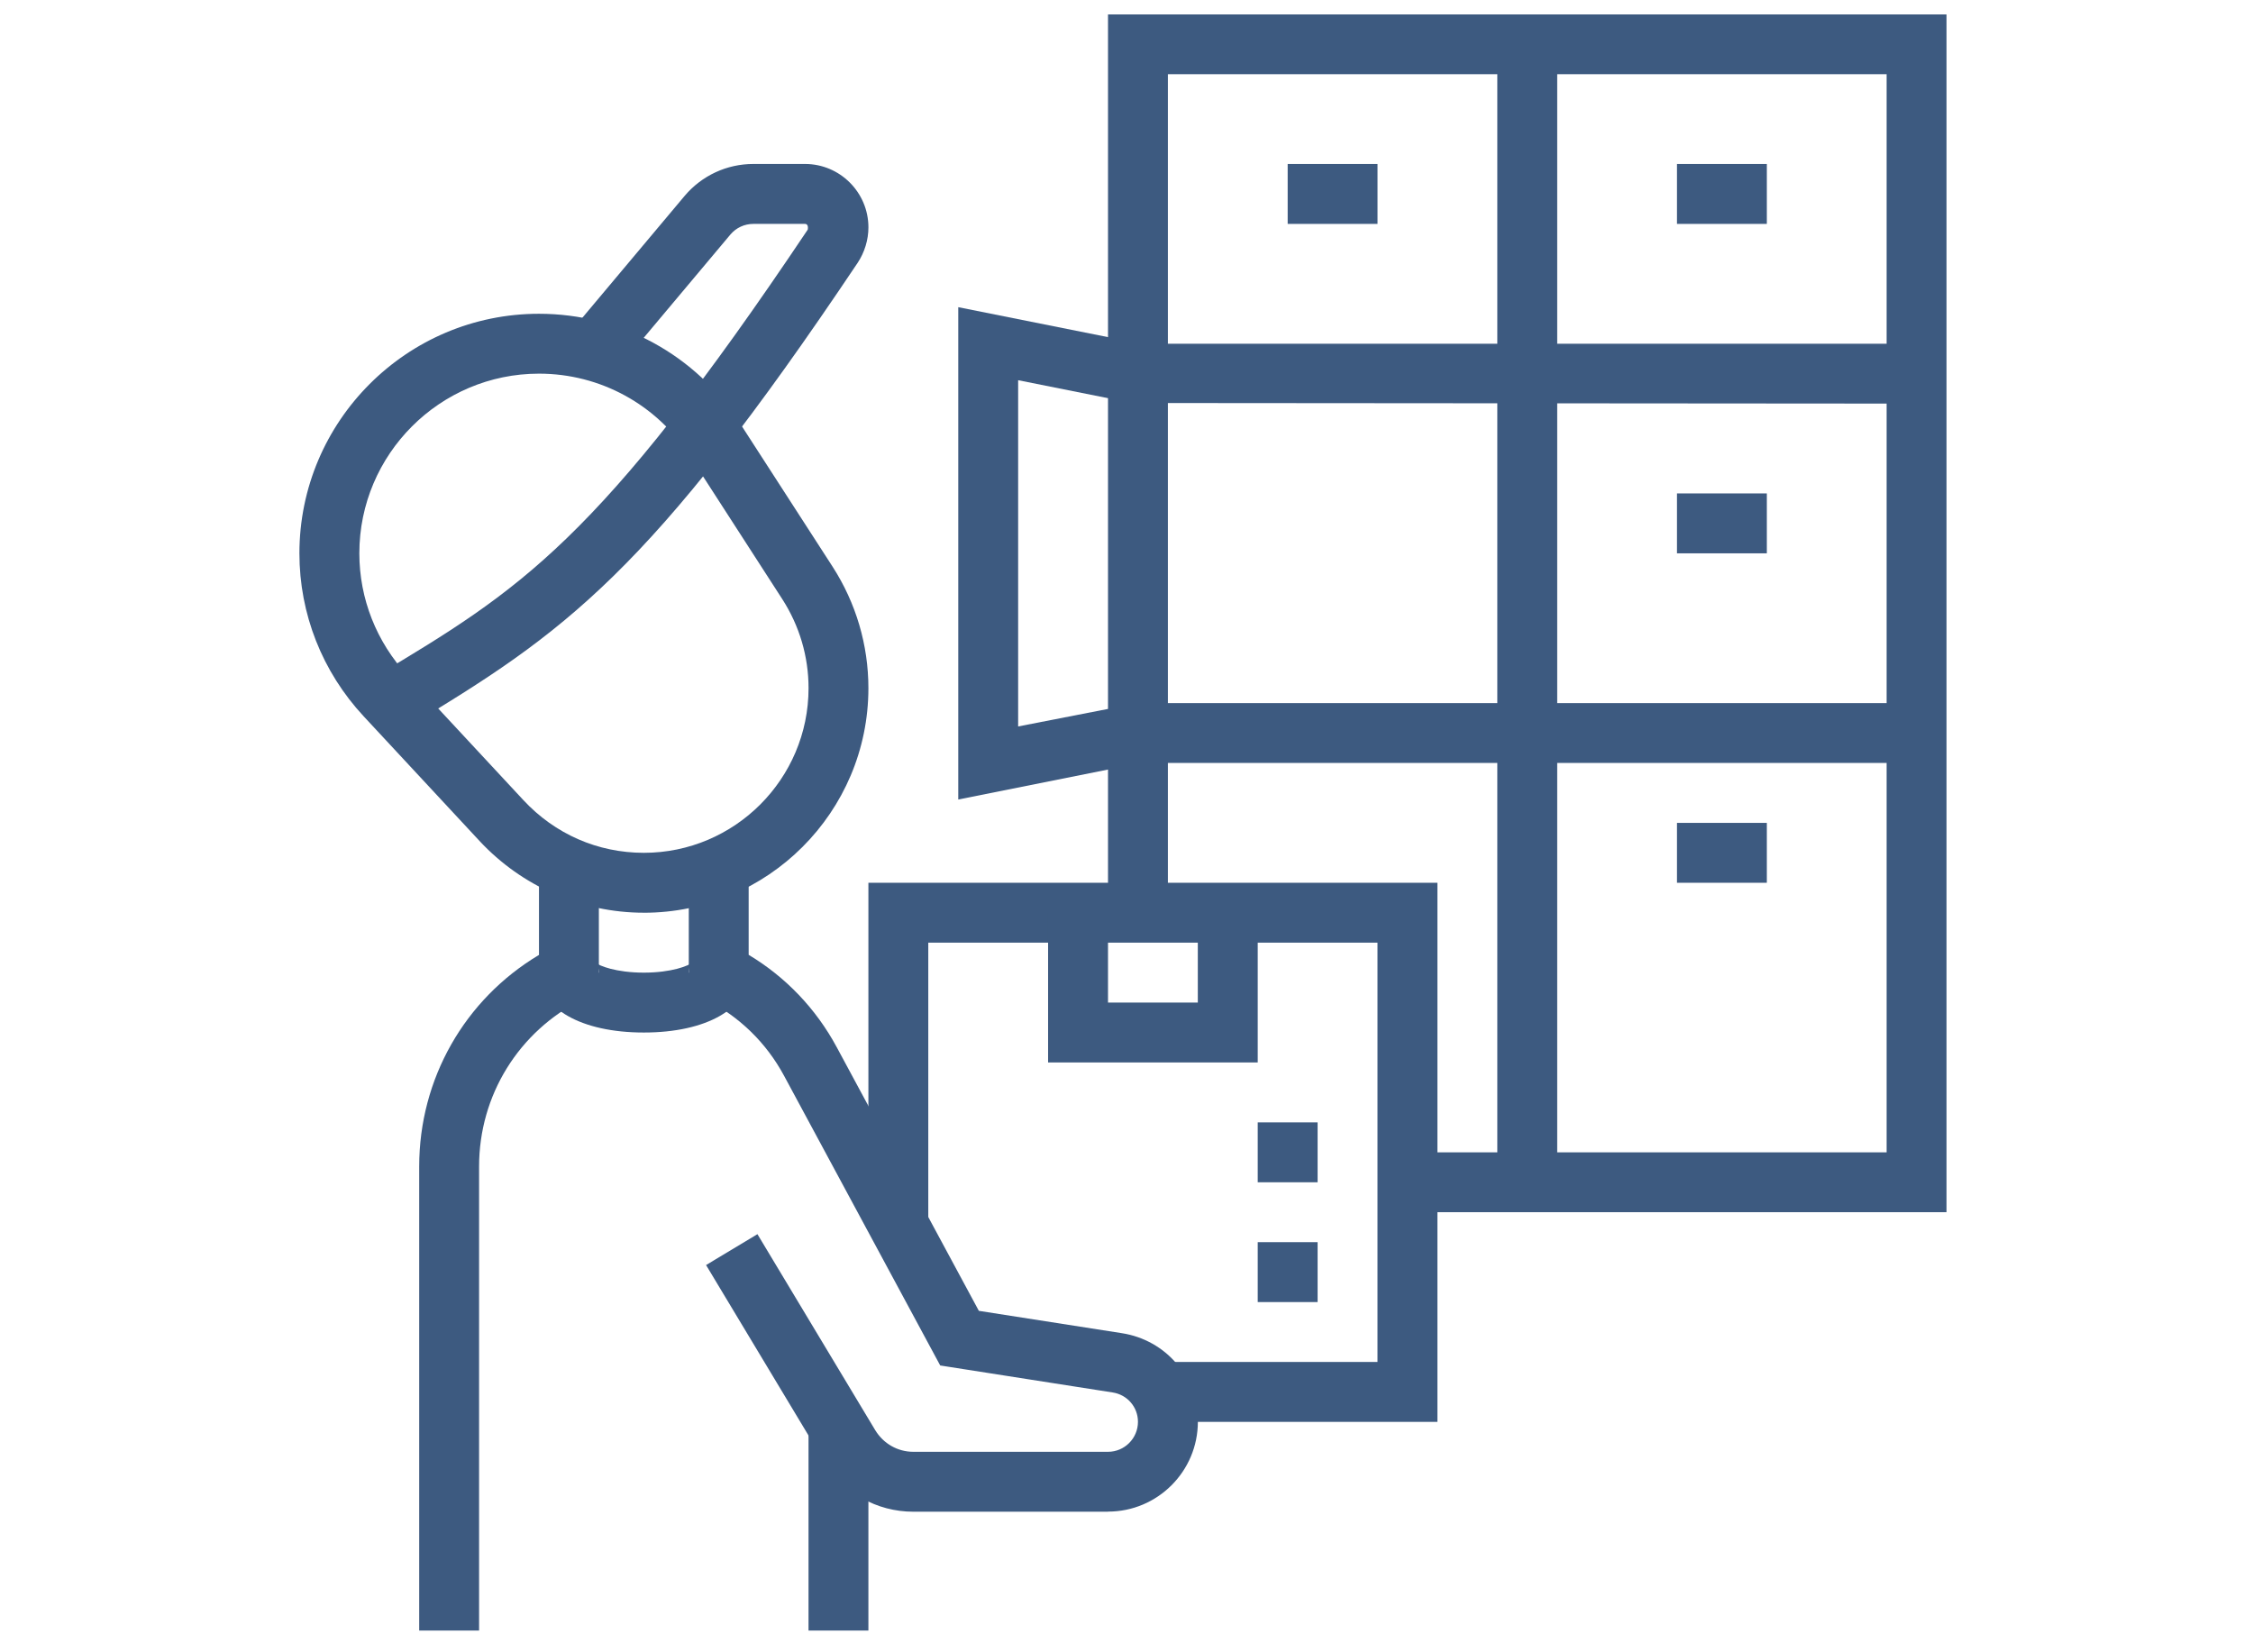
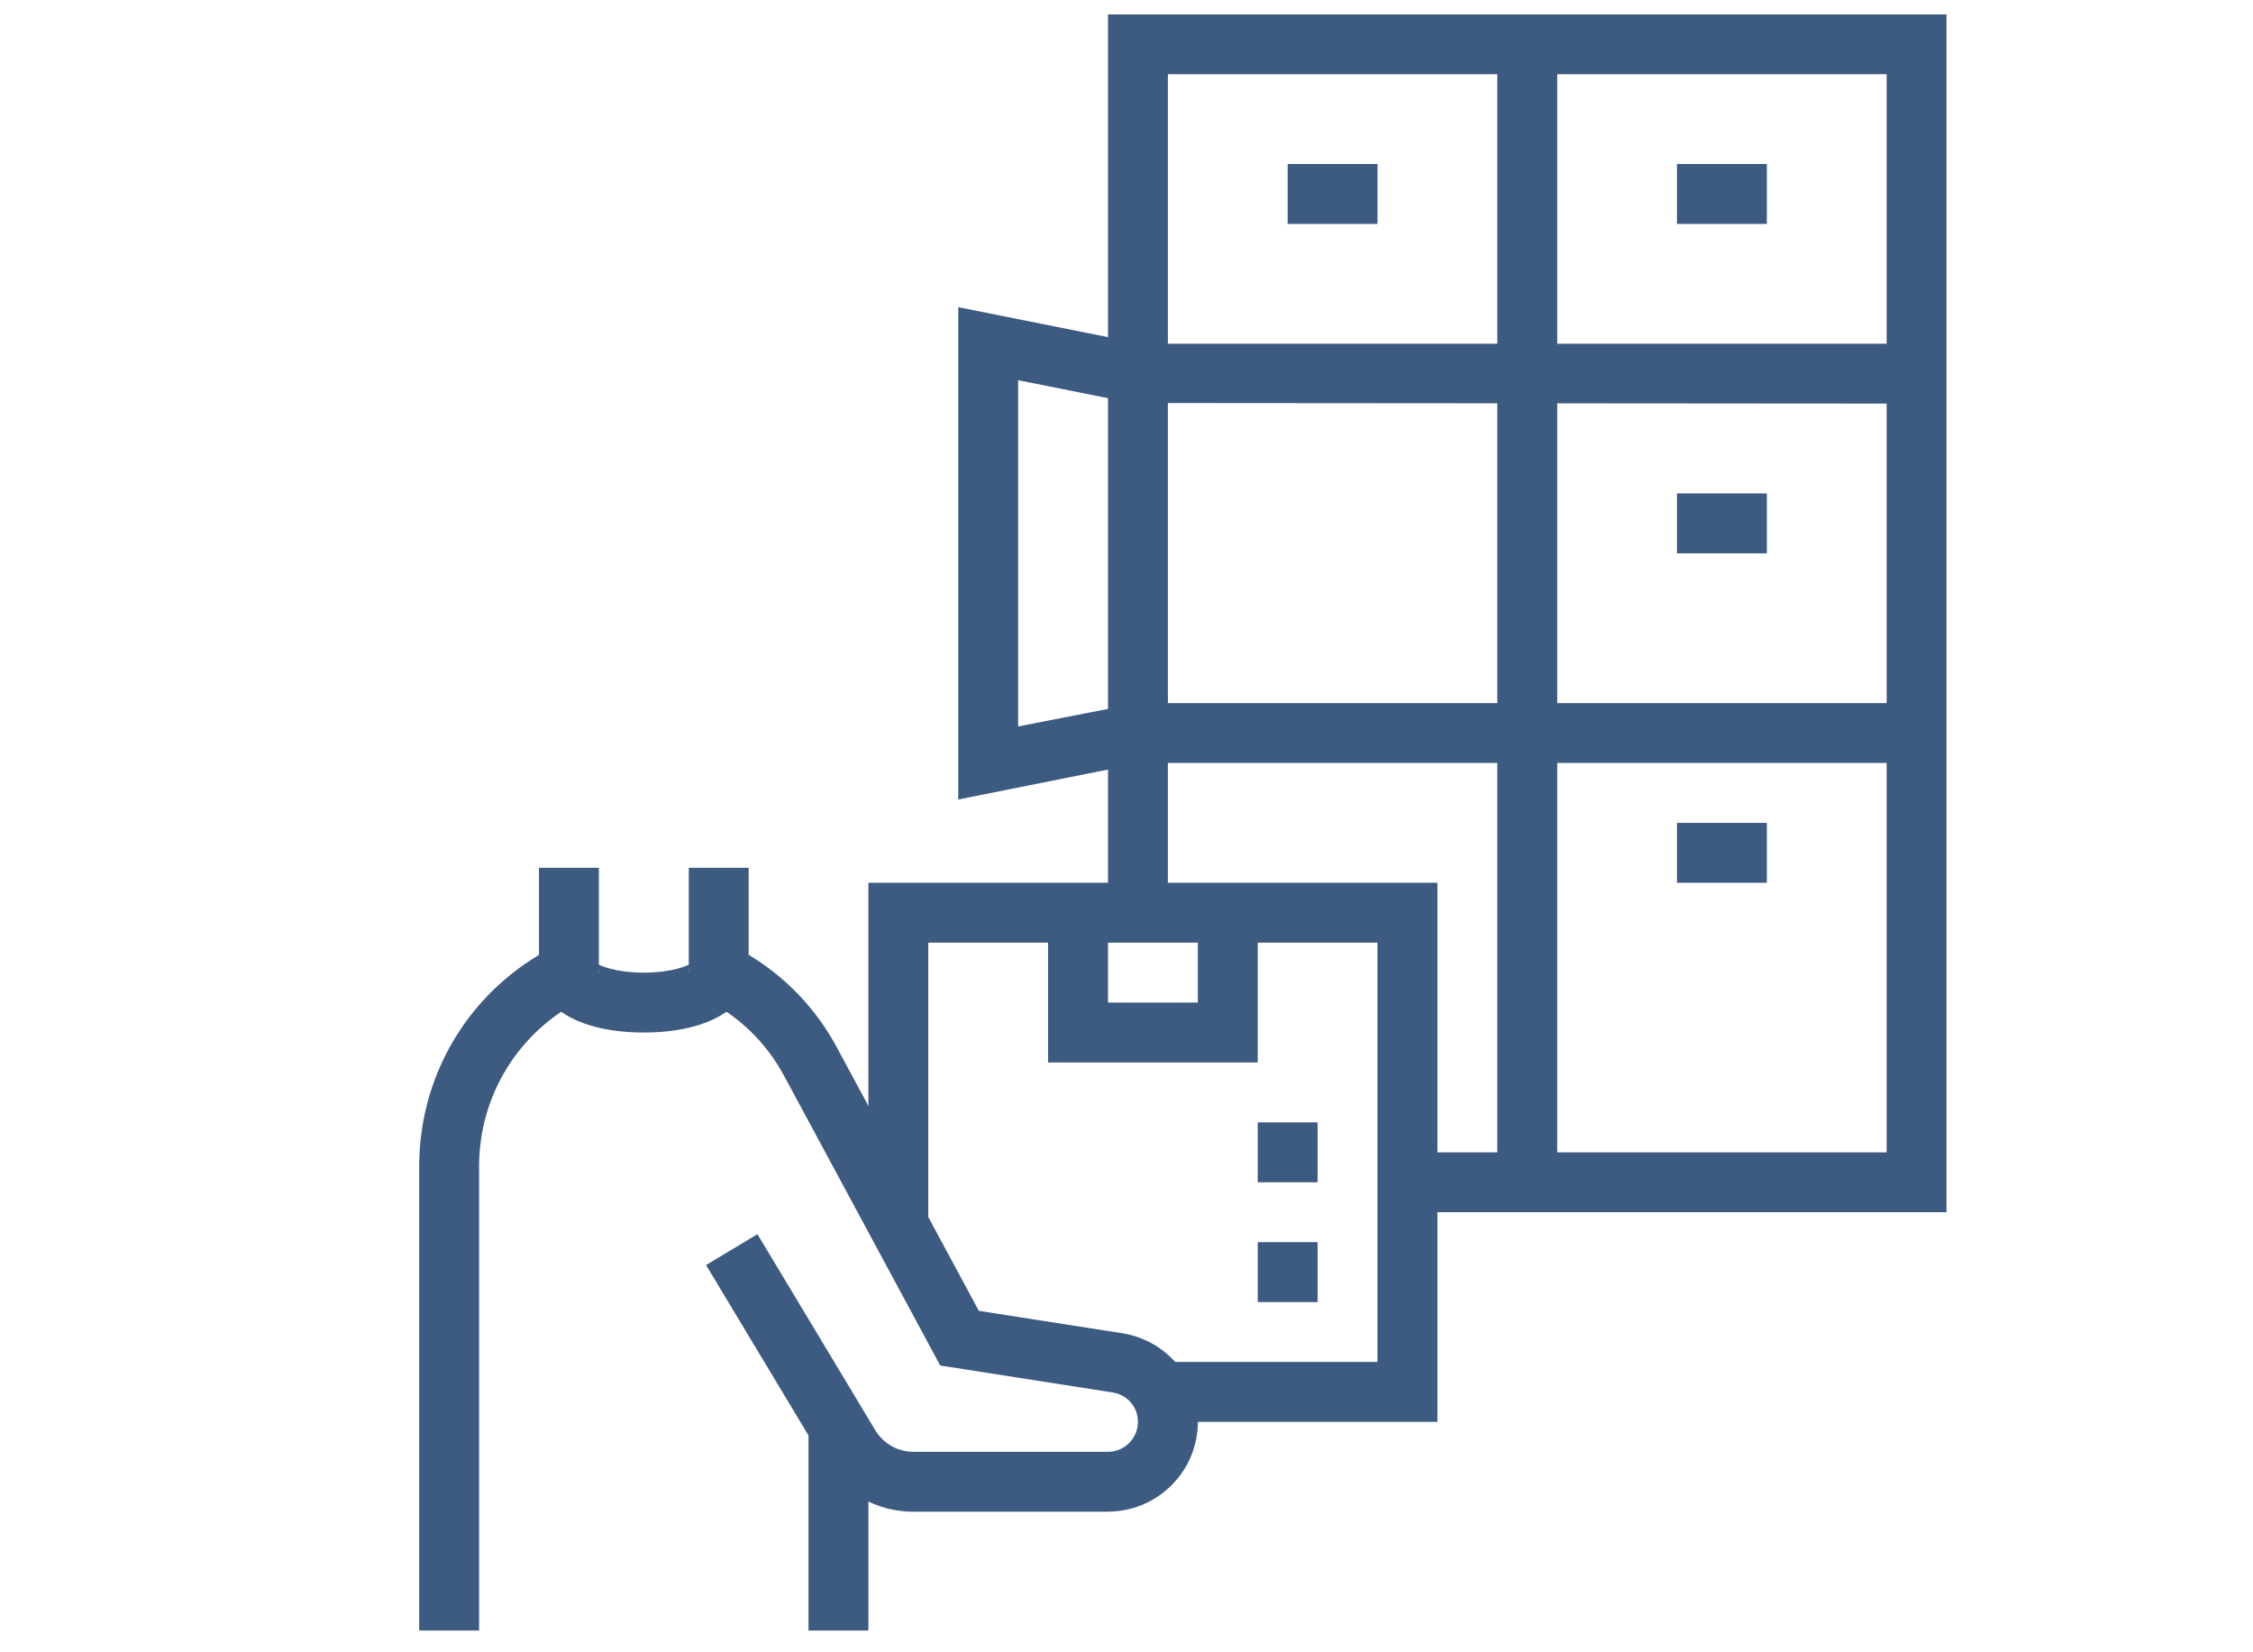
<svg xmlns="http://www.w3.org/2000/svg" width="427" zoomAndPan="magnify" viewBox="0 0 320.25 234.75" height="313" preserveAspectRatio="xMidYMid meet" version="1.0">
  <defs>
    <clipPath id="0c30466f3a">
-       <path d="M 42.496 44 L 124 44 L 124 130 L 42.496 130 Z M 42.496 44 " clip-rule="nonzero" />
-     </clipPath>
+       </clipPath>
    <clipPath id="e2f7372c16">
      <path d="M 114 202 L 124 202 L 124 231.762 L 114 231.762 Z M 114 202 " clip-rule="nonzero" />
    </clipPath>
    <clipPath id="0053f77546">
      <path d="M 59 123 L 86 123 L 86 231.762 L 59 231.762 Z M 59 123 " clip-rule="nonzero" />
    </clipPath>
    <clipPath id="5746f18b6c">
      <path d="M 157 2.051 L 276.695 2.051 L 276.695 173 L 157 173 Z M 157 2.051 " clip-rule="nonzero" />
    </clipPath>
  </defs>
  <g clip-path="url(#0c30466f3a)">
    <path fill="#3d5a80" d="M 91.516 129.73 C 82.699 129.73 74.184 126.012 68.152 119.52 L 51.691 101.809 C 45.801 95.477 42.559 87.254 42.559 78.652 C 42.559 59.875 57.836 44.598 76.613 44.598 C 88.215 44.598 98.91 50.438 105.219 60.223 L 118.336 80.527 C 121.676 85.703 123.438 91.68 123.438 97.809 C 123.438 115.414 109.117 129.734 91.508 129.734 Z M 76.617 53.109 C 62.535 53.109 51.078 64.566 51.078 78.648 C 51.078 85.09 53.512 91.254 57.93 96.012 L 74.391 113.719 C 78.883 118.555 84.965 121.215 91.52 121.215 C 104.426 121.215 114.93 110.707 114.93 97.805 C 114.93 93.312 113.637 88.938 111.184 85.137 L 98.074 64.832 C 93.34 57.492 85.312 53.109 76.617 53.109 Z M 76.617 53.109 " fill-opacity="1" fill-rule="nonzero" />
  </g>
-   <path fill="#3d5a80" d="M 57.797 103.418 L 53.414 96.117 C 73.762 83.906 84.973 77.184 114.816 32.637 C 114.918 32.047 114.699 31.824 114.426 31.824 L 107.078 31.824 C 105.82 31.824 104.641 32.371 103.828 33.328 L 87.637 52.617 L 81.121 47.137 L 97.32 27.84 C 99.762 24.953 103.316 23.305 107.082 23.305 L 114.43 23.305 C 119.395 23.305 123.441 27.352 123.441 32.32 C 123.441 34.074 122.898 35.867 121.91 37.355 C 92.305 81.539 80.219 89.965 57.805 103.414 Z M 57.797 103.418 " fill-opacity="1" fill-rule="nonzero" />
  <g clip-path="url(#e2f7372c16)">
    <path fill="#3d5a80" d="M 114.926 202.852 L 123.438 202.852 L 123.438 231.895 L 114.926 231.895 Z M 114.926 202.852 " fill-opacity="1" fill-rule="nonzero" />
  </g>
  <path fill="#3d5a80" d="M 157.496 214.867 L 129.824 214.867 C 124.609 214.867 119.855 212.18 117.121 207.684 L 100.363 179.809 L 107.664 175.418 L 124.406 203.273 C 125.57 205.195 127.602 206.352 129.824 206.352 L 157.496 206.352 C 159.844 206.352 161.754 204.441 161.754 202.09 C 161.754 199.996 160.238 198.238 158.156 197.918 L 133.645 194.082 L 111.445 152.895 C 108.906 148.184 105.043 144.434 100.258 142.043 L 97.906 140.867 L 97.906 123.34 L 106.418 123.34 L 106.418 135.715 C 111.703 138.887 115.996 143.383 118.941 148.852 L 139.137 186.316 L 159.469 189.492 C 165.723 190.465 170.27 195.758 170.27 202.078 C 170.27 209.121 164.543 214.852 157.5 214.852 Z M 157.496 214.867 " fill-opacity="1" fill-rule="nonzero" />
  <g clip-path="url(#0053f77546)">
    <path fill="#3d5a80" d="M 68.098 231.895 L 59.586 231.895 L 59.586 165.797 C 59.586 153.332 66.047 142.043 76.613 135.727 L 76.613 123.34 L 85.125 123.34 L 85.125 140.879 L 82.773 142.055 C 73.727 146.586 68.098 155.68 68.098 165.805 L 68.098 231.898 Z M 68.098 231.895 " fill-opacity="1" fill-rule="nonzero" />
  </g>
  <path fill="#3d5a80" d="M 91.516 146.758 C 82.602 146.758 76.617 143.336 76.617 138.246 L 85.129 138.246 C 85.129 137.441 84.762 136.926 84.633 136.809 C 85.125 137.258 87.543 138.246 91.516 138.246 C 95.484 138.246 97.902 137.258 98.395 136.809 C 98.266 136.926 97.898 137.441 97.898 138.246 L 106.41 138.246 C 106.41 143.336 100.426 146.758 91.516 146.758 Z M 91.516 146.758 " fill-opacity="1" fill-rule="nonzero" />
  <path fill="#3d5a80" d="M 204.32 202.098 L 164.855 202.098 L 164.855 193.582 L 195.801 193.582 L 195.801 133.984 L 131.949 133.984 L 131.949 174.094 L 123.438 174.094 L 123.438 125.473 L 204.32 125.473 Z M 204.32 202.098 " fill-opacity="1" fill-rule="nonzero" />
  <path fill="#3d5a80" d="M 178.777 151.012 L 148.98 151.012 L 148.98 129.73 L 157.496 129.73 L 157.496 142.5 L 170.262 142.5 L 170.262 129.73 L 178.777 129.73 Z M 178.777 151.012 " fill-opacity="1" fill-rule="nonzero" />
  <path fill="#3d5a80" d="M 187.289 176.555 L 178.777 176.555 L 178.777 185.07 L 187.289 185.07 Z M 187.289 176.555 " fill-opacity="1" fill-rule="nonzero" />
  <path fill="#3d5a80" d="M 187.289 159.531 L 178.777 159.531 L 178.777 168.043 L 187.289 168.043 Z M 187.289 159.531 " fill-opacity="1" fill-rule="nonzero" />
  <g clip-path="url(#5746f18b6c)">
    <path fill="#3d5a80" d="M 276.684 172.297 L 200.062 172.297 L 200.062 163.785 L 268.172 163.785 L 268.172 10.543 L 166.008 10.543 L 166.008 129.73 L 157.496 129.73 L 157.496 2.027 L 276.684 2.027 Z M 276.684 172.297 " fill-opacity="1" fill-rule="nonzero" />
  </g>
  <path fill="#3d5a80" d="M 212.832 6.281 L 221.348 6.281 L 221.348 168.039 L 212.832 168.039 Z M 212.832 6.281 " fill-opacity="1" fill-rule="nonzero" />
  <path fill="#3d5a80" d="M 136.211 113.641 L 136.211 43.66 L 162.168 48.855 L 272.426 48.855 L 272.426 57.367 L 160.914 57.281 L 144.723 54.043 L 144.723 103.254 L 161.75 99.934 L 272.426 99.934 L 272.426 108.445 L 162.168 108.445 Z M 136.211 113.641 " fill-opacity="1" fill-rule="nonzero" />
  <path fill="#3d5a80" d="M 183.035 23.309 L 195.805 23.309 L 195.805 31.824 L 183.035 31.824 Z M 183.035 23.309 " fill-opacity="1" fill-rule="nonzero" />
  <path fill="#3d5a80" d="M 238.371 23.309 L 251.145 23.309 L 251.145 31.824 L 238.371 31.824 Z M 238.371 23.309 " fill-opacity="1" fill-rule="nonzero" />
  <path fill="#3d5a80" d="M 238.371 70.133 L 251.145 70.133 L 251.145 78.648 L 238.371 78.648 Z M 238.371 70.133 " fill-opacity="1" fill-rule="nonzero" />
  <path fill="#3d5a80" d="M 238.371 116.961 L 251.145 116.961 L 251.145 125.473 L 238.371 125.473 Z M 238.371 116.961 " fill-opacity="1" fill-rule="nonzero" />
</svg>